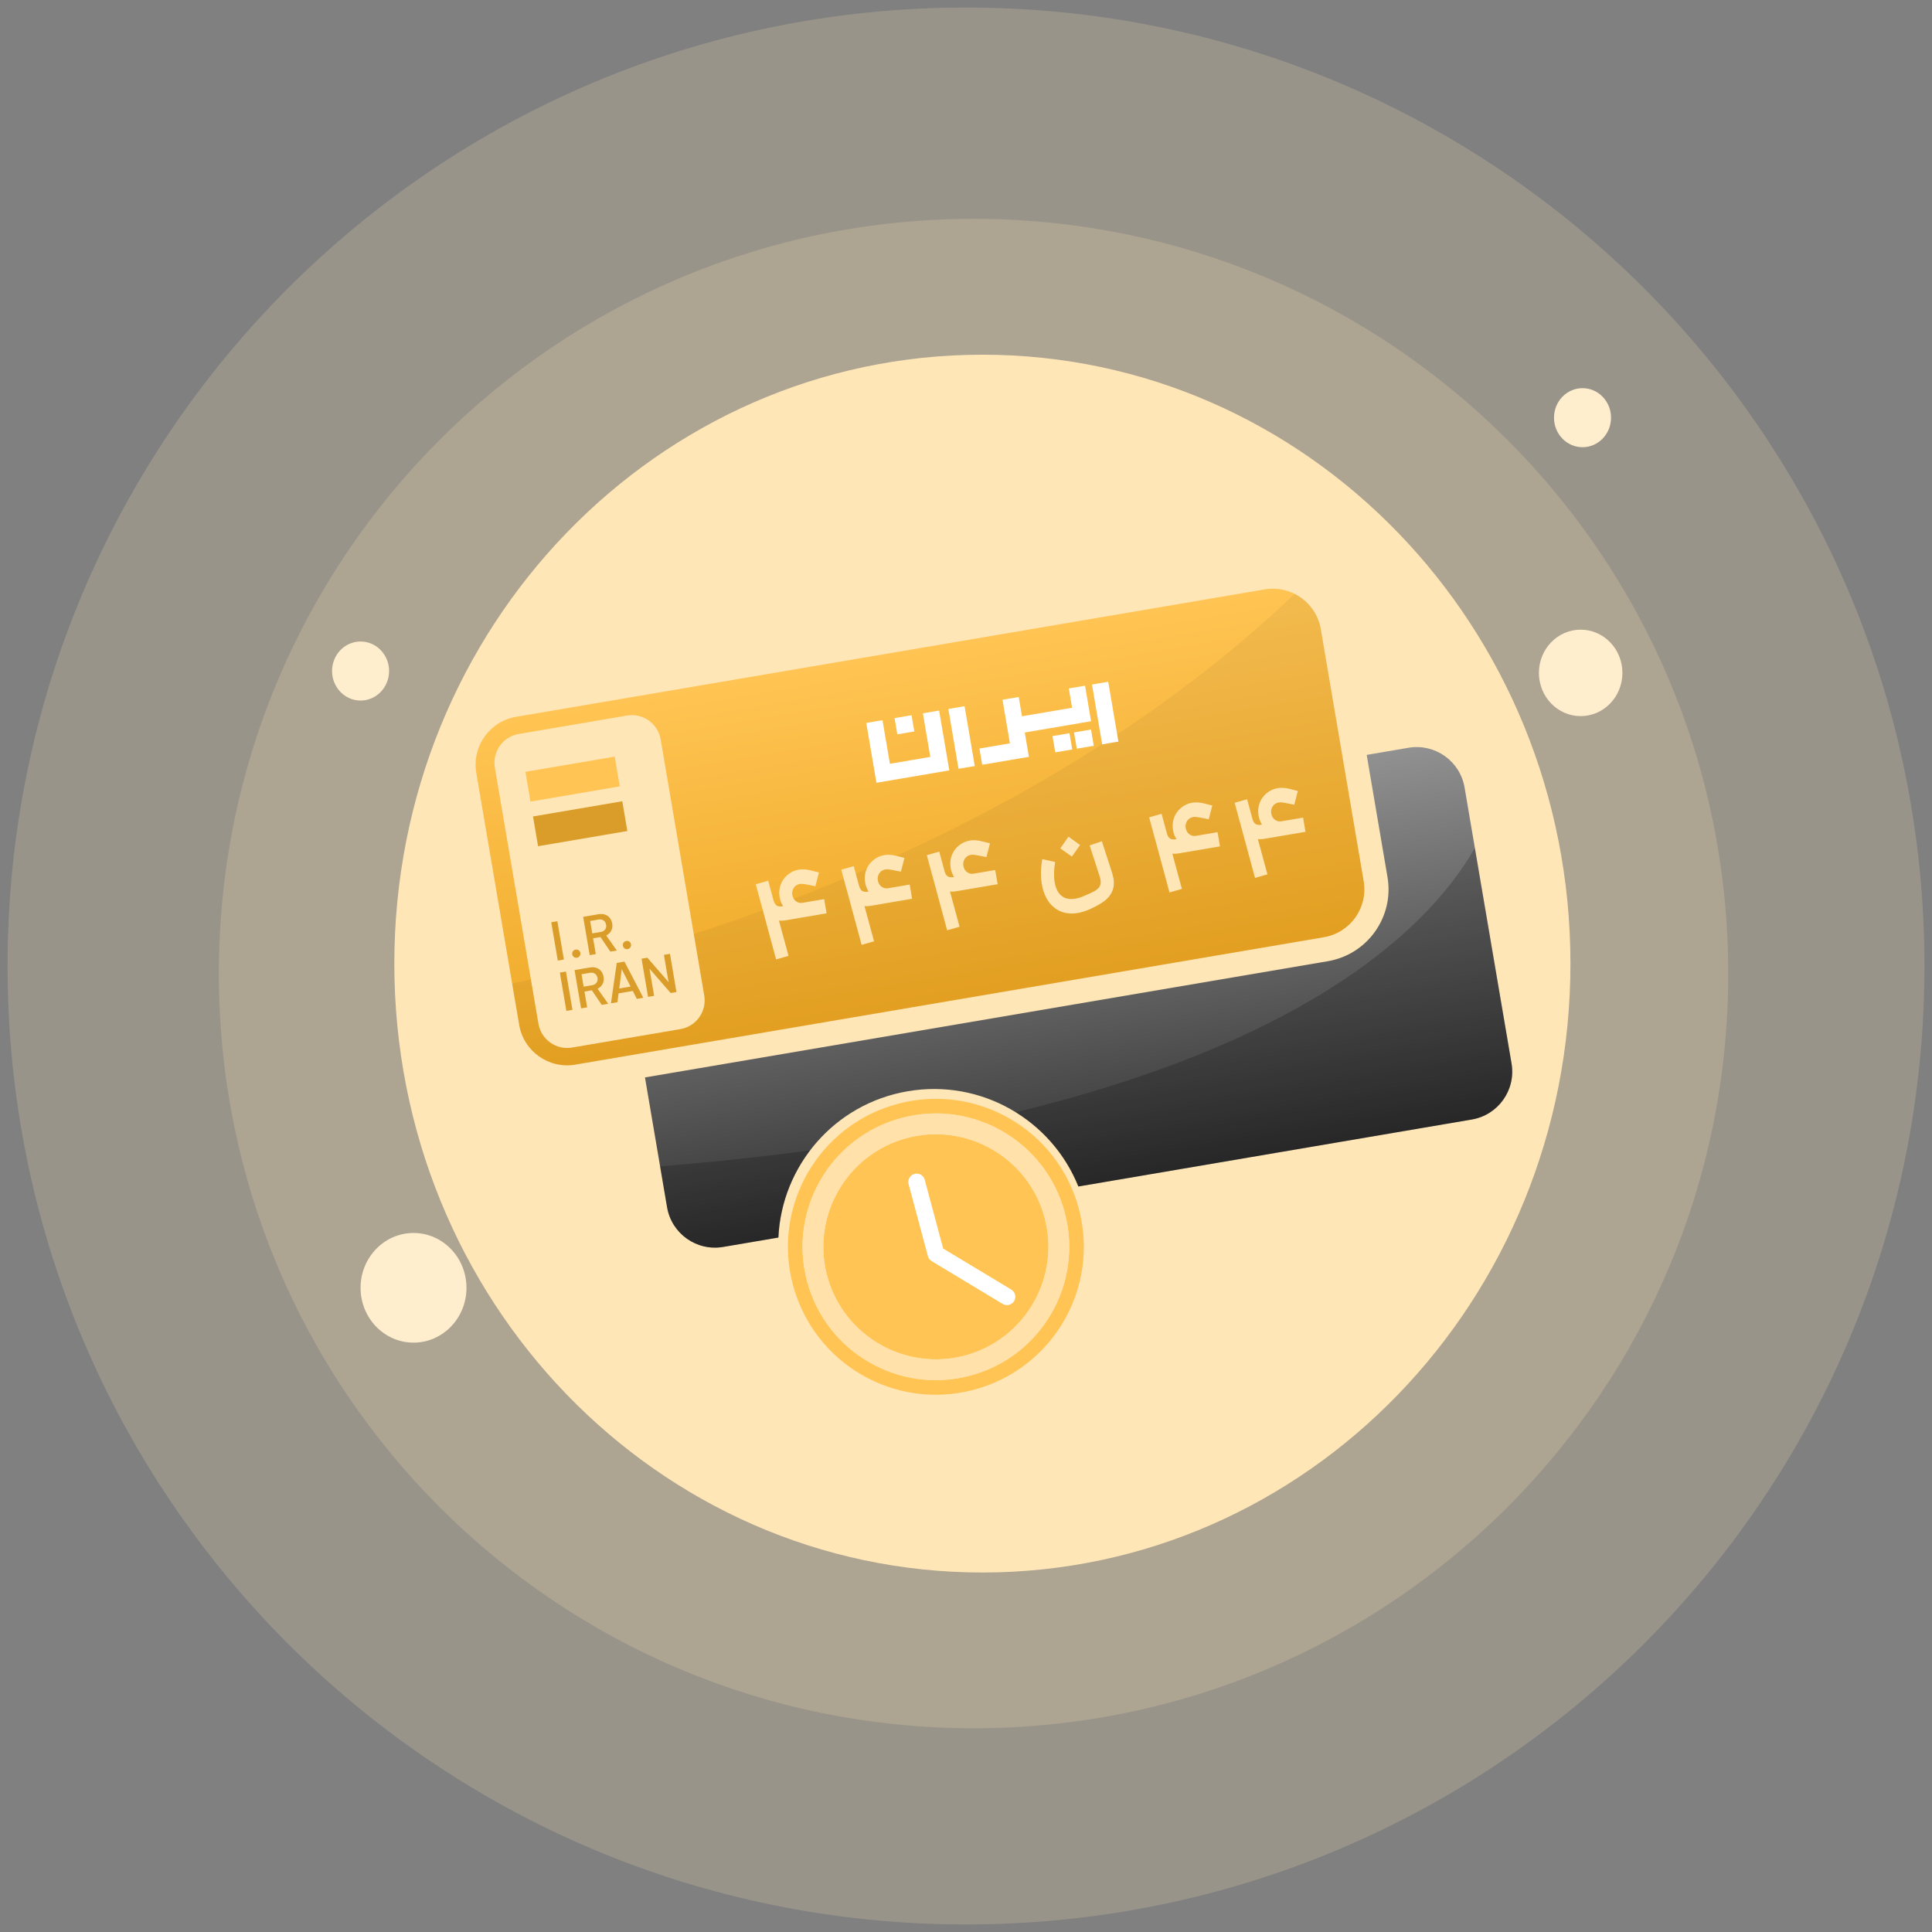
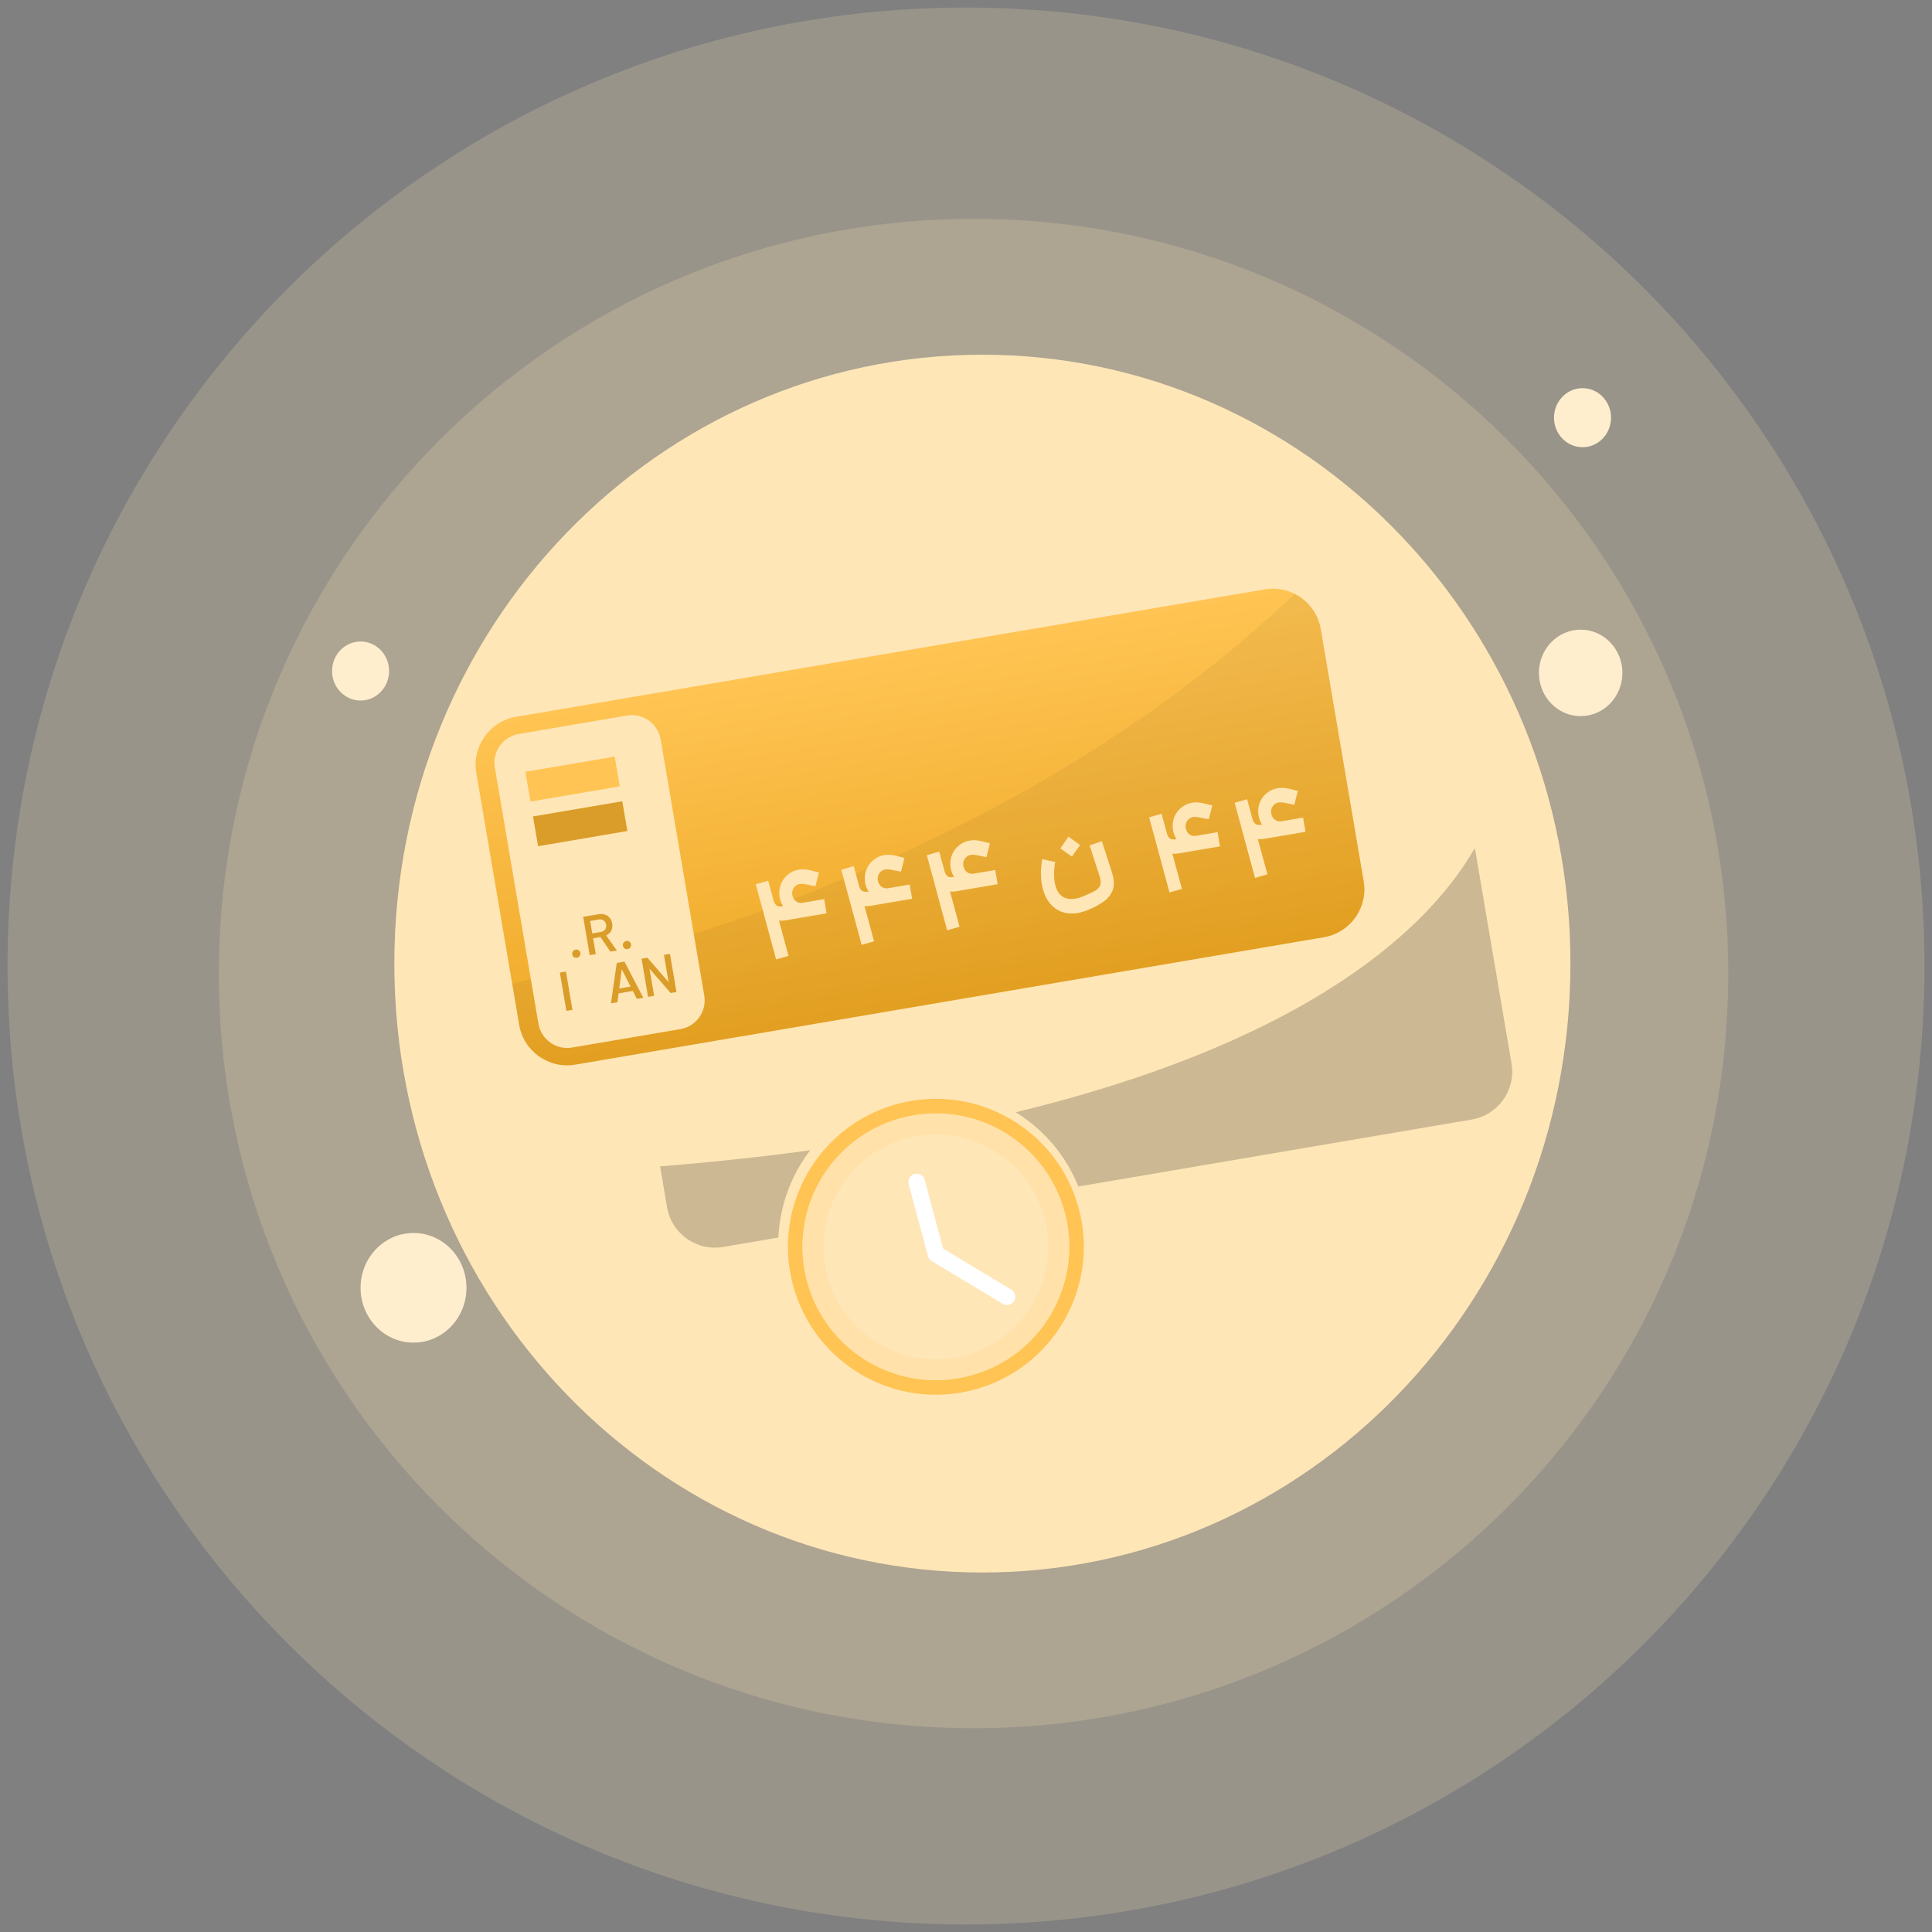
<svg xmlns="http://www.w3.org/2000/svg" width="128" height="128" viewBox="0 0 128 128" fill="none">
  <rect x="0" y="0" width="128" height="128" fill="#808080" stroke="none" />
  <path d="M64 127.5C99.069 127.5 127.5 99.125 127.5 64C127.5 28.875 99.069 0.5 64 0.5C28.931 0.5 0.5 28.875 0.5 64C0.5 99.125 28.931 127.5 64 127.5Z" fill="#FFE6B7" fill-opacity="0.2" />
  <path d="M64.5 114.5C92.113 114.5 114.5 92.157 114.5 64.5C114.5 36.843 92.113 14.5 64.5 14.5C36.887 14.5 14.5 36.843 14.5 64.5C14.5 92.157 36.887 114.5 64.5 114.5Z" fill="#FFE6B7" fill-opacity="0.2" />
  <path d="M65.085 104.183C86.602 104.183 104.046 86.156 104.046 63.842C104.046 41.527 86.602 23.5 65.085 23.5C43.569 23.5 26.125 41.527 26.125 63.842C26.125 86.156 43.569 104.183 65.085 104.183Z" fill="#FFE6B7" />
  <path d="M104.723 47.445C106.25 47.445 107.489 46.163 107.489 44.581C107.489 42.999 106.25 41.717 104.723 41.717C103.195 41.717 101.957 42.999 101.957 44.581C101.957 46.163 103.195 47.445 104.723 47.445Z" fill="#FFEECE" />
  <path d="M104.846 29.629C105.889 29.629 106.735 28.753 106.735 27.673C106.735 26.593 105.889 25.717 104.846 25.717C103.803 25.717 102.957 26.593 102.957 27.673C102.957 28.753 103.803 29.629 104.846 29.629Z" fill="#FFEECE" />
  <path d="M23.889 46.413C24.932 46.413 25.778 45.537 25.778 44.456C25.778 43.376 24.932 42.501 23.889 42.501C22.846 42.501 22 43.376 22 44.456C22 45.537 22.846 46.413 23.889 46.413Z" fill="#FFEECE" />
  <path d="M27.397 88.953C29.334 88.953 30.905 87.327 30.905 85.321C30.905 83.315 29.334 81.688 27.397 81.688C25.459 81.688 23.889 83.315 23.889 85.321C23.889 87.327 25.459 88.953 27.397 88.953Z" fill="#FFEECE" />
  <path fill-rule="evenodd" clip-rule="evenodd" d="M31.556 51.205C31.257 49.452 32.437 47.789 34.19 47.491L83.791 39.049C85.544 38.75 87.207 39.929 87.506 41.682L90.347 58.378C90.646 60.131 89.467 61.794 87.714 62.093L38.112 70.535C36.359 70.833 34.696 69.654 34.397 67.901L31.556 51.205ZM32.785 50.857C32.606 49.805 33.313 48.807 34.365 48.629L41.542 47.407C42.593 47.228 43.591 47.935 43.77 48.987L46.658 65.953C46.837 67.005 46.13 68.003 45.078 68.182L37.901 69.403C36.849 69.582 35.852 68.875 35.673 67.823L32.785 50.857ZM51.994 60.981L54.764 60.51L54.604 59.569L53.169 59.813C53.01 59.84 52.863 59.804 52.73 59.705C52.602 59.605 52.523 59.468 52.493 59.293C52.464 59.123 52.496 58.967 52.588 58.824C52.685 58.681 52.821 58.594 52.996 58.564C53.032 58.558 53.061 58.556 53.082 58.557C53.198 58.553 53.511 58.606 54.022 58.715L54.256 57.802C54.245 57.798 54.081 57.758 53.766 57.679C53.45 57.595 53.169 57.574 52.922 57.616C52.644 57.663 52.399 57.776 52.186 57.956C51.972 58.13 51.816 58.349 51.719 58.615C51.625 58.874 51.603 59.148 51.652 59.436C51.689 59.652 51.765 59.851 51.88 60.032L51.834 60.04C51.69 60.065 51.569 60.051 51.47 59.999C51.375 59.941 51.305 59.836 51.258 59.686L50.895 58.35L50.07 58.586L50.413 59.853C50.416 59.874 50.422 59.889 50.429 59.898L51.418 63.564L52.243 63.329L51.607 60.992C51.726 61.008 51.855 61.005 51.994 60.981ZM57.66 60.017L60.43 59.545L60.27 58.604L58.835 58.849C58.676 58.876 58.529 58.84 58.396 58.741C58.268 58.641 58.189 58.503 58.159 58.328C58.13 58.159 58.162 58.002 58.254 57.86C58.351 57.716 58.487 57.63 58.662 57.6C58.698 57.594 58.727 57.591 58.748 57.593C58.864 57.589 59.178 57.642 59.688 57.751L59.922 56.837C59.911 56.834 59.748 56.793 59.432 56.714C59.117 56.63 58.835 56.61 58.588 56.652C58.31 56.699 58.065 56.812 57.852 56.991C57.638 57.165 57.482 57.385 57.385 57.65C57.291 57.91 57.269 58.184 57.318 58.471C57.355 58.688 57.431 58.886 57.547 59.068L57.5 59.076C57.356 59.1 57.235 59.086 57.136 59.035C57.041 58.976 56.971 58.872 56.924 58.721L56.562 57.386L55.736 57.621L56.079 58.889C56.083 58.909 56.088 58.924 56.095 58.934L57.084 62.6L57.909 62.364L57.273 60.027C57.392 60.044 57.522 60.041 57.66 60.017ZM66.097 58.581L63.327 59.053C63.188 59.076 63.059 59.08 62.939 59.063L63.575 61.4L62.75 61.636L61.761 57.969C61.754 57.96 61.749 57.945 61.745 57.924L61.403 56.657L62.228 56.421L62.59 57.757C62.637 57.908 62.708 58.012 62.802 58.07C62.901 58.122 63.022 58.136 63.166 58.111L63.213 58.103C63.097 57.922 63.021 57.723 62.984 57.507C62.935 57.219 62.957 56.945 63.051 56.686C63.149 56.421 63.304 56.201 63.518 56.027C63.731 55.848 63.977 55.734 64.254 55.687C64.501 55.645 64.783 55.666 65.099 55.75C65.414 55.829 65.577 55.87 65.588 55.873L65.354 56.786C64.844 56.677 64.53 56.625 64.415 56.629C64.393 56.627 64.364 56.629 64.328 56.635C64.153 56.665 64.017 56.752 63.92 56.895C63.828 57.038 63.796 57.194 63.825 57.364C63.855 57.539 63.934 57.676 64.062 57.776C64.195 57.875 64.342 57.911 64.501 57.884L65.936 57.64L66.097 58.581ZM71.413 60.487C71.624 60.451 71.853 60.383 72.1 60.282C72.515 60.106 72.852 59.924 73.111 59.737C73.371 59.555 73.559 59.336 73.674 59.078C73.794 58.824 73.826 58.525 73.767 58.181C73.755 58.109 73.723 57.982 73.671 57.8C73.599 57.569 73.376 56.879 73.001 55.731L72.191 56.012L72.859 58.073C72.887 58.174 72.905 58.245 72.912 58.286C72.943 58.472 72.921 58.624 72.846 58.742C72.771 58.861 72.654 58.963 72.494 59.048C72.339 59.133 72.091 59.247 71.75 59.389C71.592 59.459 71.423 59.508 71.243 59.539C70.873 59.602 70.569 59.54 70.33 59.353C70.097 59.165 69.946 58.865 69.876 58.454C69.809 58.063 69.82 57.614 69.908 57.107L69.051 56.919C68.948 57.529 68.939 58.081 69.023 58.575C69.1 59.028 69.247 59.41 69.465 59.723C69.687 60.034 69.963 60.257 70.293 60.392C70.628 60.525 71.001 60.557 71.413 60.487ZM70.79 55.432L70.248 56.207L71.015 56.752L71.559 55.984L70.79 55.432ZM80.827 56.074L78.057 56.545C77.918 56.569 77.789 56.572 77.67 56.556L78.306 58.893L77.481 59.129L76.491 55.462C76.484 55.453 76.479 55.438 76.476 55.417L76.133 54.15L76.958 53.914L77.32 55.25C77.367 55.401 77.438 55.505 77.533 55.563C77.631 55.615 77.753 55.629 77.897 55.604L77.943 55.596C77.828 55.415 77.751 55.216 77.715 55C77.666 54.712 77.688 54.438 77.781 54.179C77.879 53.913 78.035 53.694 78.249 53.52C78.462 53.341 78.707 53.227 78.985 53.18C79.232 53.138 79.513 53.159 79.829 53.243C80.144 53.322 80.307 53.363 80.318 53.366L80.085 54.279C79.574 54.17 79.261 54.118 79.145 54.121C79.124 54.12 79.095 54.122 79.059 54.128C78.884 54.158 78.748 54.245 78.65 54.388C78.558 54.531 78.527 54.687 78.556 54.857C78.585 55.032 78.664 55.169 78.793 55.269C78.926 55.368 79.072 55.404 79.232 55.377L80.667 55.133L80.827 56.074ZM83.723 55.581L86.493 55.11L86.333 54.168L84.898 54.413C84.738 54.44 84.592 54.404 84.459 54.305C84.331 54.205 84.252 54.067 84.222 53.892C84.193 53.723 84.225 53.566 84.317 53.424C84.414 53.28 84.55 53.194 84.725 53.164C84.761 53.158 84.79 53.155 84.811 53.157C84.927 53.153 85.24 53.206 85.751 53.315L85.985 52.402C85.973 52.398 85.81 52.357 85.495 52.278C85.179 52.195 84.898 52.174 84.651 52.216C84.373 52.263 84.128 52.376 83.915 52.555C83.701 52.729 83.545 52.949 83.448 53.215C83.354 53.474 83.332 53.748 83.381 54.036C83.418 54.252 83.494 54.45 83.609 54.632L83.563 54.64C83.419 54.664 83.298 54.651 83.199 54.599C83.104 54.541 83.034 54.436 82.987 54.285L82.624 52.95L81.799 53.185L82.142 54.453C82.145 54.474 82.151 54.489 82.157 54.498L83.147 58.164L83.972 57.928L83.336 55.591C83.455 55.608 83.584 55.605 83.723 55.581Z" fill="url(#paint0_linear_26555_22414)" />
  <path fill-rule="evenodd" clip-rule="evenodd" d="M33.934 65.173L34.398 67.902C34.696 69.655 36.359 70.834 38.112 70.536L87.714 62.093C89.467 61.795 90.647 60.132 90.348 58.379L87.507 41.683C87.328 40.633 86.659 39.788 85.774 39.344C79.648 45.198 70.988 51.432 59.391 56.704C59.405 56.708 59.419 56.711 59.433 56.715C59.748 56.794 59.911 56.835 59.922 56.838L59.689 57.751C59.178 57.642 58.865 57.59 58.749 57.594C58.728 57.592 58.699 57.594 58.663 57.6C58.488 57.63 58.352 57.717 58.255 57.86C58.162 58.003 58.131 58.159 58.16 58.329C58.19 58.504 58.268 58.641 58.397 58.741C58.53 58.84 58.676 58.876 58.836 58.849L60.271 58.605L60.431 59.546L57.661 60.018C57.522 60.041 57.393 60.045 57.274 60.028L57.91 62.365L57.085 62.601L56.095 58.934C56.089 58.925 56.083 58.91 56.08 58.889L55.9 58.224C54.819 58.674 53.715 59.115 52.587 59.547C52.624 59.608 52.672 59.66 52.73 59.706C52.864 59.805 53.01 59.841 53.17 59.814L54.605 59.569L54.765 60.511L51.995 60.982C51.856 61.006 51.727 61.009 51.608 60.992L52.244 63.329L51.418 63.565L50.54 60.31C49.055 60.85 47.53 61.373 45.965 61.877L46.659 65.954C46.838 67.006 46.13 68.004 45.078 68.183L37.902 69.404C36.85 69.583 35.852 68.876 35.673 67.824L35.173 64.884C34.762 64.981 34.349 65.078 33.934 65.173ZM51.441 59.979C51.45 59.987 51.46 59.993 51.471 60C51.569 60.051 51.691 60.065 51.835 60.041L51.881 60.033C51.844 59.974 51.811 59.914 51.782 59.852C51.668 59.895 51.555 59.937 51.441 59.979ZM56.698 57.888L56.925 58.722C56.971 58.873 57.042 58.977 57.137 59.035C57.236 59.087 57.357 59.101 57.501 59.076L57.547 59.069C57.432 58.887 57.355 58.688 57.319 58.472C57.27 58.184 57.292 57.91 57.385 57.651C57.394 57.627 57.403 57.604 57.413 57.581C57.176 57.684 56.938 57.786 56.698 57.888ZM63.327 59.053L66.097 58.582L65.937 57.641L64.502 57.885C64.342 57.912 64.196 57.876 64.063 57.777C63.935 57.677 63.856 57.54 63.826 57.365C63.797 57.195 63.829 57.039 63.921 56.896C64.018 56.752 64.154 56.666 64.329 56.636C64.365 56.63 64.394 56.628 64.415 56.629C64.531 56.626 64.844 56.678 65.355 56.787L65.589 55.874C65.578 55.87 65.414 55.829 65.099 55.751C64.783 55.667 64.502 55.646 64.255 55.688C63.977 55.735 63.732 55.849 63.519 56.028C63.305 56.202 63.149 56.421 63.051 56.687C62.958 56.946 62.936 57.22 62.985 57.508C63.022 57.724 63.098 57.923 63.213 58.104L63.167 58.112C63.023 58.136 62.902 58.123 62.803 58.071C62.708 58.013 62.638 57.908 62.591 57.758L62.228 56.422L61.403 56.658L61.746 57.925C61.749 57.946 61.755 57.961 61.761 57.97L62.751 61.636L63.576 61.401L62.94 59.064C63.059 59.08 63.188 59.077 63.327 59.053ZM72.101 60.283C71.853 60.383 71.624 60.452 71.413 60.487C71.002 60.557 70.629 60.526 70.293 60.392C69.964 60.258 69.688 60.035 69.465 59.723C69.248 59.411 69.101 59.029 69.024 58.576C68.94 58.082 68.949 57.53 69.052 56.92L69.909 57.107C69.821 57.615 69.81 58.064 69.876 58.455C69.946 58.866 70.098 59.166 70.331 59.354C70.569 59.541 70.874 59.603 71.244 59.54C71.424 59.509 71.593 59.459 71.75 59.39C72.091 59.247 72.339 59.134 72.494 59.049C72.654 58.964 72.772 58.862 72.847 58.743C72.922 58.624 72.944 58.472 72.912 58.287C72.905 58.246 72.888 58.175 72.86 58.074L72.192 56.012L73.001 55.732C73.377 56.88 73.6 57.569 73.671 57.801C73.723 57.983 73.755 58.109 73.768 58.181C73.826 58.526 73.795 58.825 73.674 59.078C73.559 59.336 73.372 59.556 73.112 59.738C72.852 59.925 72.516 60.107 72.101 60.283ZM70.248 56.208L70.791 55.433L71.56 55.985L71.016 56.752L70.248 56.208ZM78.058 56.546L80.828 56.075L80.667 55.133L79.232 55.378C79.073 55.405 78.927 55.369 78.793 55.27C78.665 55.17 78.586 55.032 78.556 54.858C78.527 54.688 78.559 54.532 78.651 54.389C78.749 54.245 78.885 54.159 79.059 54.129C79.096 54.123 79.124 54.12 79.146 54.122C79.261 54.118 79.575 54.171 80.085 54.28L80.319 53.367C80.308 53.363 80.145 53.322 79.83 53.243C79.514 53.16 79.232 53.139 78.985 53.181C78.708 53.228 78.462 53.341 78.249 53.52C78.035 53.694 77.88 53.914 77.782 54.18C77.689 54.439 77.666 54.713 77.715 55.001C77.752 55.217 77.828 55.416 77.944 55.597L77.897 55.605C77.754 55.629 77.632 55.616 77.533 55.564C77.439 55.506 77.368 55.401 77.321 55.25L76.959 53.915L76.134 54.151L76.476 55.418C76.48 55.439 76.485 55.454 76.492 55.463L77.481 59.129L78.306 58.894L77.671 56.556C77.79 56.573 77.919 56.57 78.058 56.546ZM86.494 55.11L83.724 55.582C83.585 55.605 83.456 55.609 83.337 55.592L83.973 57.929L83.147 58.165L82.158 54.499C82.151 54.489 82.146 54.474 82.142 54.454L81.8 53.186L82.625 52.95L82.987 54.286C83.034 54.437 83.105 54.541 83.199 54.599C83.298 54.651 83.42 54.665 83.564 54.64L83.61 54.633C83.494 54.451 83.418 54.252 83.382 54.036C83.332 53.748 83.355 53.474 83.448 53.215C83.546 52.95 83.702 52.73 83.915 52.556C84.129 52.377 84.374 52.264 84.652 52.216C84.898 52.174 85.18 52.195 85.496 52.279C85.811 52.358 85.974 52.399 85.985 52.402L85.752 53.315C85.241 53.206 84.928 53.154 84.812 53.158C84.79 53.156 84.762 53.158 84.726 53.164C84.551 53.194 84.415 53.281 84.317 53.425C84.225 53.567 84.194 53.723 84.222 53.893C84.252 54.068 84.331 54.206 84.459 54.305C84.593 54.404 84.739 54.44 84.898 54.413L86.334 54.169L86.494 55.11Z" fill="black" fill-opacity="0.05" />
-   <path fill-rule="evenodd" clip-rule="evenodd" d="M59.268 47.577L60.393 47.386L60.576 48.461L59.451 48.652L59.268 47.577ZM58.467 47.714L58.959 50.602L61.635 50.147L61.144 47.258L62.219 47.075L62.894 51.039L58.067 51.861L57.392 47.897L58.467 47.714ZM63.906 46.788L64.581 50.752L63.505 50.935L62.831 46.971L63.906 46.788ZM67.493 46.177L67.71 47.455L71.029 46.891L70.811 45.612L71.887 45.429L72.287 47.783L67.893 48.531L68.168 50.141L65.073 50.668L64.89 49.593L66.909 49.249L66.418 46.36L67.493 46.177ZM73.422 45.168L74.097 49.132L73.022 49.315L72.347 45.351L73.422 45.168ZM69.731 48.769L70.856 48.577L71.039 49.653L69.914 49.844L69.731 48.769ZM71.157 48.526L72.282 48.335L72.465 49.41L71.34 49.602L71.157 48.526Z" fill="white" />
  <rect x="34.81" y="51.135" width="6" height="2" transform="rotate(-9.659 34.81 51.135)" fill="#FFC453" />
  <rect x="35.313" y="54.092" width="6" height="2" transform="rotate(-9.659 35.313 54.092)" fill="#DA9D29" />
-   <path d="M36.927 61.034L37.359 63.572L36.955 63.641L36.523 61.103L36.927 61.034Z" fill="#DA9D29" />
  <path d="M38.23 63.451C38.154 63.464 38.085 63.45 38.023 63.408C37.963 63.363 37.926 63.302 37.913 63.223C37.9 63.149 37.915 63.083 37.957 63.023C38.002 62.963 38.062 62.927 38.139 62.914C38.212 62.901 38.279 62.916 38.338 62.958C38.4 63 38.438 63.058 38.45 63.131C38.463 63.208 38.447 63.277 38.403 63.339C38.361 63.401 38.304 63.439 38.23 63.451Z" fill="#DA9D29" />
  <path d="M40.041 61.806L40.867 62.975L40.437 63.048L39.646 61.881L40.041 61.806ZM39.666 60.568C39.818 60.542 39.957 60.551 40.082 60.595C40.209 60.636 40.314 60.709 40.397 60.812C40.48 60.913 40.534 61.038 40.559 61.188C40.584 61.336 40.574 61.471 40.526 61.594C40.48 61.717 40.401 61.819 40.292 61.9C40.186 61.981 40.056 62.035 39.904 62.06L39.252 62.171L39.197 61.847L39.807 61.744C39.931 61.723 40.026 61.669 40.089 61.582C40.155 61.492 40.178 61.387 40.157 61.265C40.136 61.14 40.079 61.047 39.987 60.984C39.898 60.92 39.791 60.9 39.667 60.921L39.099 61.017L39.473 63.212L39.069 63.281L38.637 60.743L39.666 60.568Z" fill="#DA9D29" />
  <path d="M41.587 62.88C41.511 62.893 41.441 62.879 41.379 62.837C41.319 62.792 41.283 62.73 41.27 62.652C41.257 62.578 41.272 62.511 41.314 62.452C41.359 62.392 41.419 62.355 41.495 62.343C41.569 62.33 41.636 62.345 41.695 62.387C41.757 62.429 41.794 62.486 41.807 62.56C41.82 62.636 41.804 62.706 41.76 62.768C41.718 62.83 41.66 62.867 41.587 62.88Z" fill="#DA9D29" />
  <path d="M37.495 64.368L37.927 66.906L37.523 66.975L37.091 64.437L37.495 64.368Z" fill="#DA9D29" />
-   <path d="M39.47 65.334L40.296 66.503L39.866 66.576L39.075 65.409L39.47 65.334ZM39.094 64.096C39.247 64.07 39.386 64.079 39.511 64.123C39.638 64.164 39.743 64.237 39.826 64.34C39.909 64.441 39.963 64.567 39.988 64.716C40.013 64.864 40.002 64.999 39.955 65.122C39.908 65.245 39.83 65.347 39.721 65.428C39.615 65.509 39.485 65.563 39.333 65.589L38.681 65.7L38.626 65.376L39.236 65.272C39.36 65.251 39.454 65.197 39.518 65.11C39.584 65.02 39.606 64.915 39.586 64.793C39.564 64.668 39.508 64.575 39.416 64.512C39.327 64.449 39.22 64.428 39.096 64.449L38.528 64.545L38.901 66.74L38.498 66.809L38.066 64.271L39.094 64.096Z" fill="#DA9D29" />
  <path d="M41.372 63.709L42.623 66.107L42.192 66.18L41.16 64.148L41.202 64.141L40.908 66.399L40.477 66.472L40.861 63.795L41.372 63.709ZM42.034 65.317L42.09 65.625L40.821 65.841L40.769 65.533L42.034 65.317Z" fill="#DA9D29" />
  <path d="M42.89 63.45L44.407 65.196L44.319 65.211L43.987 63.263L44.388 63.195L44.818 65.725L44.433 65.791L42.926 64.056L43.007 64.042L43.34 65.977L42.936 66.046L42.505 63.516L42.89 63.45Z" fill="#DA9D29" />
-   <path d="M42.731 71.383L44.194 79.98C44.492 81.733 46.155 82.913 47.908 82.614L51.571 81.991C51.785 77.247 55.273 73.126 60.146 72.297C65.018 71.468 69.674 74.202 71.445 78.608L97.51 74.172C99.263 73.874 100.443 72.21 100.144 70.457L97.032 52.175C96.734 50.422 95.071 49.243 93.318 49.541L90.547 50.013L91.925 58.111C92.373 60.74 90.604 63.234 87.974 63.682L42.731 71.383Z" fill="url(#paint1_linear_26555_22414)" />
  <path fill-rule="evenodd" clip-rule="evenodd" d="M97.714 56.186C94.197 62.296 85.433 69.293 67.297 73.69C69.133 74.826 70.609 76.531 71.444 78.608L97.509 74.171C99.262 73.873 100.442 72.21 100.143 70.457L97.714 56.186ZM53.674 76.21C50.56 76.633 47.25 76.991 43.733 77.275L44.193 79.98C44.491 81.733 46.154 82.912 47.907 82.614L51.57 81.99C51.666 79.857 52.425 77.849 53.674 76.21Z" fill="black" fill-opacity="0.2" />
  <path d="M52.537 85.14C53.938 90.369 59.312 93.472 64.541 92.071C69.77 90.67 72.873 85.295 71.472 80.066C70.071 74.838 64.696 71.735 59.467 73.136C54.239 74.537 51.136 79.911 52.537 85.14ZM70.537 80.317C71.799 85.029 69.003 89.873 64.29 91.136C59.578 92.399 54.734 89.602 53.471 84.89C52.209 80.177 55.005 75.333 59.718 74.071C64.43 72.808 69.274 75.605 70.537 80.317Z" fill="#FFC453" />
-   <path d="M54.802 84.533C55.866 88.504 59.963 90.87 63.934 89.806C67.906 88.742 70.271 84.645 69.207 80.673C68.143 76.702 64.046 74.337 60.074 75.401C56.103 76.465 53.738 80.562 54.802 84.533ZM61.262 78.166L62.483 82.723L66.998 85.443C67.257 85.599 67.341 85.937 67.184 86.196C67.028 86.456 66.691 86.54 66.431 86.383L61.727 83.549C61.605 83.475 61.517 83.358 61.48 83.221L60.202 78.45C60.123 78.157 60.297 77.856 60.59 77.778C60.882 77.7 61.183 77.873 61.262 78.166Z" fill="#FFC453" />
  <path d="M53.471 84.89C54.734 89.602 59.578 92.399 64.29 91.136C69.003 89.873 71.799 85.029 70.537 80.317C69.274 75.605 64.43 72.808 59.718 74.071C55.005 75.333 52.209 80.177 53.471 84.89ZM69.207 80.673C70.271 84.645 67.906 88.742 63.934 89.806C59.963 90.87 55.866 88.505 54.802 84.533C53.738 80.562 56.103 76.465 60.074 75.401C64.046 74.337 68.143 76.702 69.207 80.673Z" fill="#FFE1A9" />
  <path d="M60.59 77.778C60.297 77.857 60.123 78.157 60.202 78.45L61.48 83.221C61.517 83.358 61.605 83.475 61.727 83.549L66.431 86.383C66.691 86.54 67.028 86.456 67.184 86.196C67.341 85.937 67.257 85.599 66.998 85.443L62.483 82.723L61.262 78.166C61.183 77.873 60.882 77.7 60.59 77.778Z" fill="white" />
  <defs>
    <linearGradient id="paint0_linear_26555_22414" x1="58.99" y1="43.27" x2="62.913" y2="66.314" gradientUnits="userSpaceOnUse">
      <stop stop-color="#FFC453" />
      <stop offset="1" stop-color="#EDA723" />
    </linearGradient>
    <linearGradient id="paint1_linear_26555_22414" x1="68.517" y1="53.762" x2="72.709" y2="78.393" gradientUnits="userSpaceOnUse">
      <stop stop-color="#919191" />
      <stop offset="1" stop-color="#313131" />
    </linearGradient>
  </defs>
</svg>